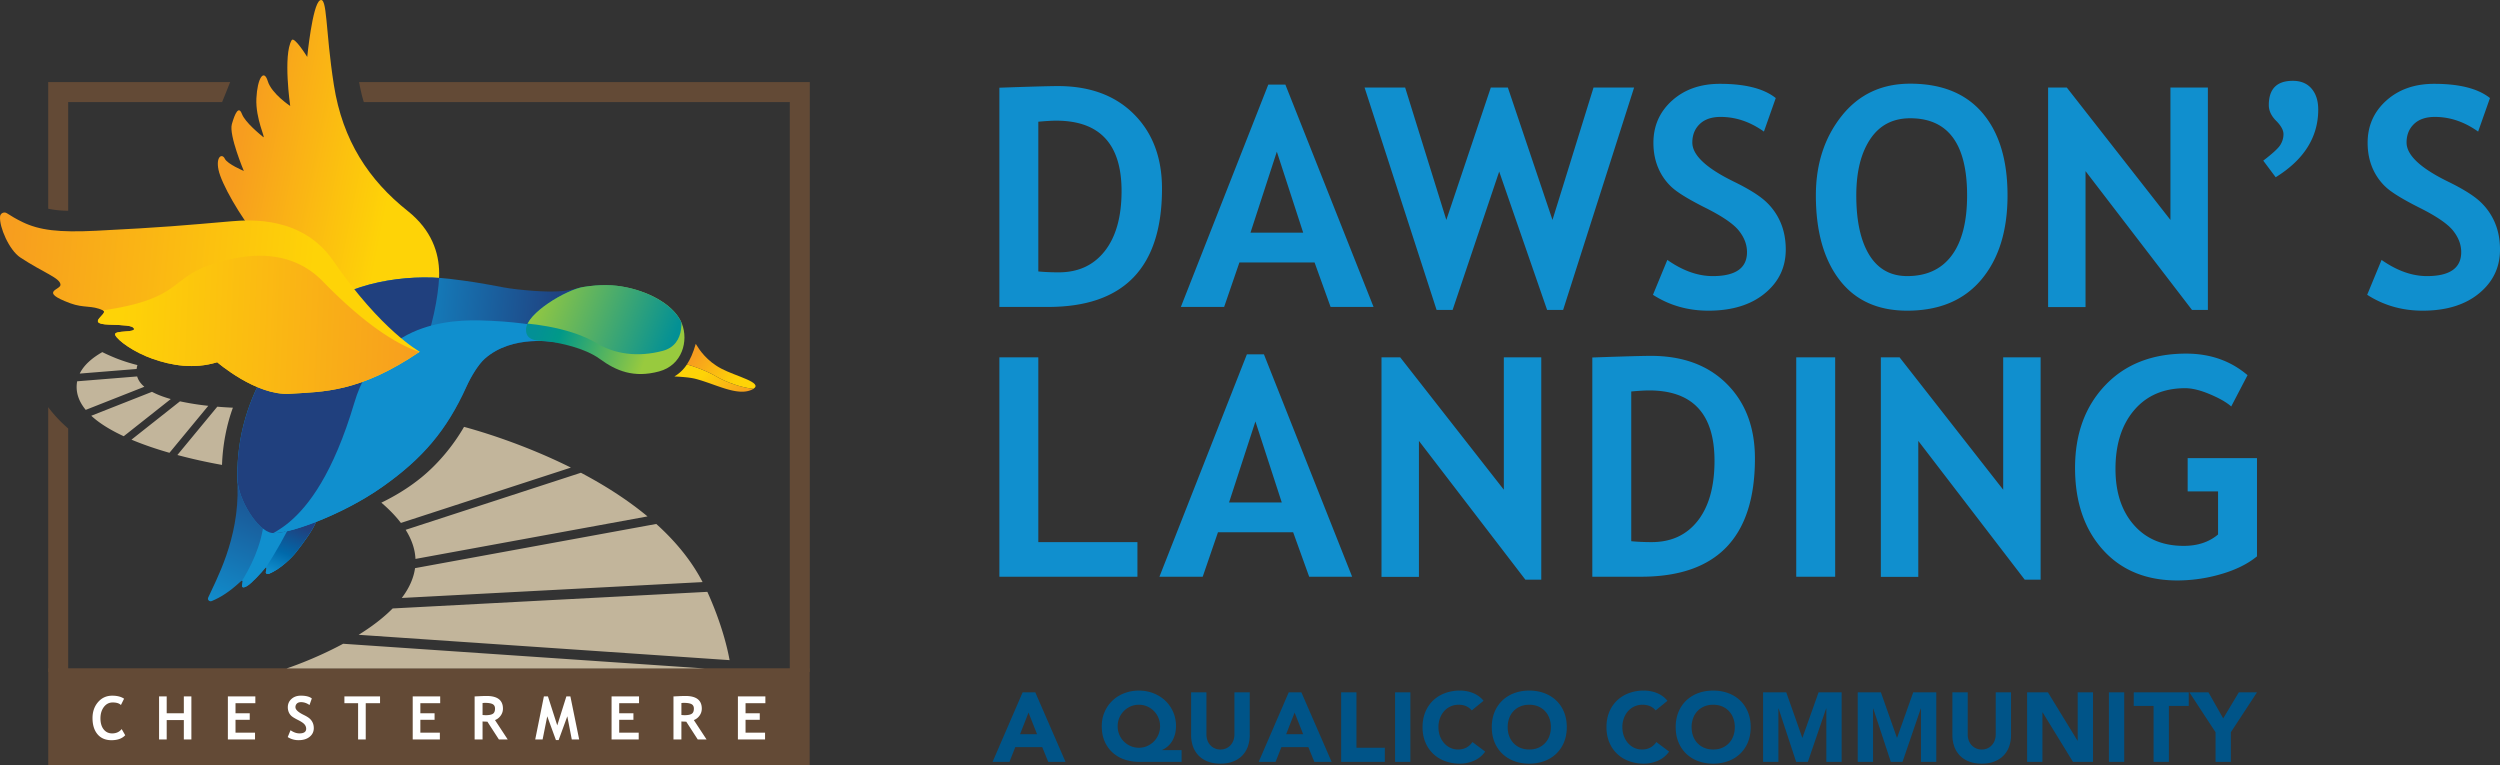
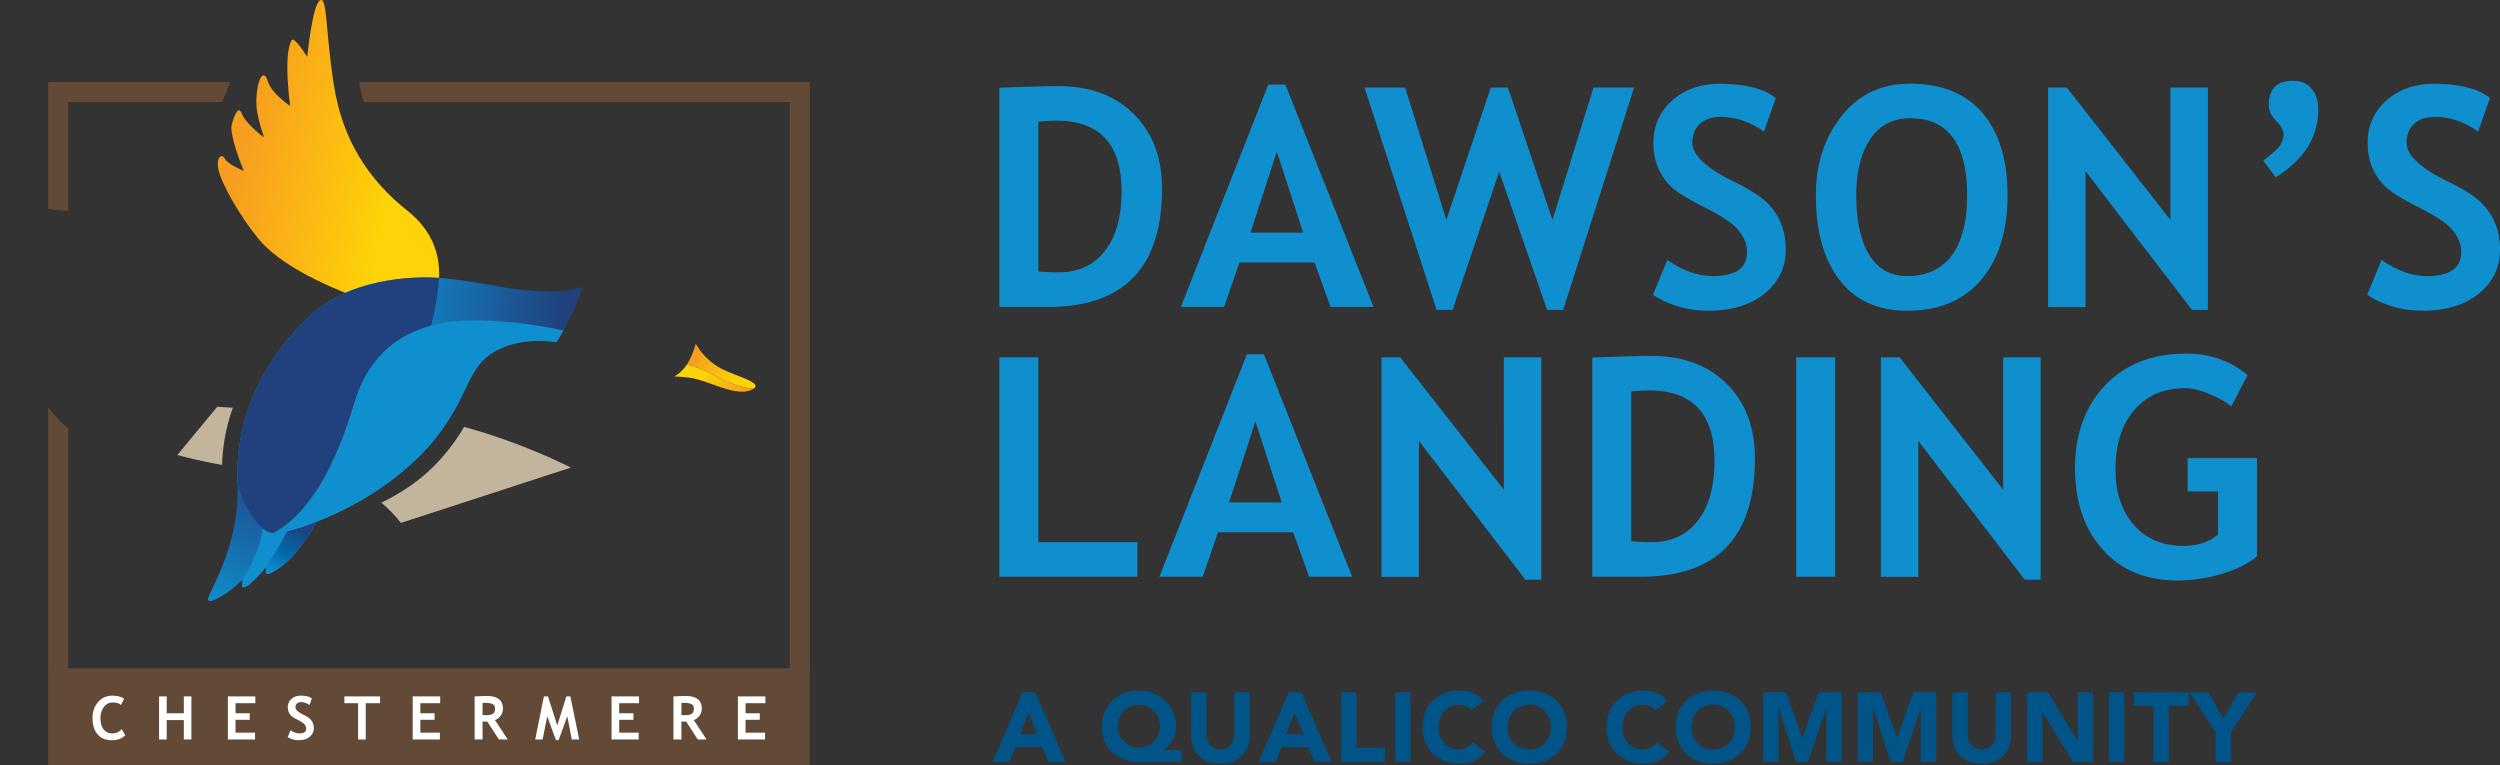
<svg xmlns="http://www.w3.org/2000/svg" xmlns:xlink="http://www.w3.org/1999/xlink" id="Layer_1" version="1.1" viewBox="0 0 350.371 107.248">
  <rect x="0" y="0" width="350.371" height="107.248" fill="#333333" stroke="none" />
  <defs>
    <linearGradient id="linear-gradient" x1="1047.024" x2="1038.158" y1="374.745" y2="354.255" gradientTransform="matrix(-1 .001 .001 1 1077.868 -289.965)" gradientUnits="userSpaceOnUse">
      <stop offset="0" stop-color="#108fce" />
      <stop offset="1" stop-color="#20407e" />
    </linearGradient>
    <linearGradient xlink:href="#linear-gradient" id="linear-gradient1" x1="41.779" x2="32.064" y1="73.686" y2="79.401" />
    <linearGradient id="linear-gradient2" x1="40.549" x2="43.387" y1="81.297" y2="74.253" gradientUnits="userSpaceOnUse">
      <stop offset="0" stop-color="#108fce" />
      <stop offset=".427" stop-color="#0069aa" />
      <stop offset="1" stop-color="#20407e" />
    </linearGradient>
    <linearGradient id="linear-gradient3" x1="992.953" x2="971.218" y1="194.285" y2="196.43" gradientTransform="scale(-1 1) rotate(-5.653 -1298.586 10506.5)" gradientUnits="userSpaceOnUse">
      <stop offset="0" stop-color="#f79d1f" />
      <stop offset="1" stop-color="#fed307" />
    </linearGradient>
    <linearGradient xlink:href="#linear-gradient3" id="linear-gradient4" x1="479.149" x2="485.417" y1="426.107" y2="424.501" gradientTransform="scale(-1 1) rotate(-27.421 -569.252 1435.504)" />
    <linearGradient xlink:href="#linear-gradient3" id="linear-gradient5" x1="487.74" x2="481.106" y1="422.93" y2="423.584" gradientTransform="scale(-1 1) rotate(-27.421 -569.252 1435.504)" />
    <linearGradient xlink:href="#linear-gradient" id="linear-gradient6" x1="52.651" x2="77.926" y1="53.309" y2="55.782" gradientTransform="rotate(-179.927 57.298 53.764)" />
    <linearGradient xlink:href="#linear-gradient" id="linear-gradient7" x1="25.948" x2="53.229" y1="66.145" y2="45.213" />
    <linearGradient xlink:href="#linear-gradient" id="linear-gradient8" x1="71.736" x2="49.207" y1="57.662" y2="78.641" />
    <linearGradient id="linear-gradient9" x1="986.718" x2="1001.648" y1="336.317" y2="331.105" gradientTransform="matrix(-1 .001 .001 1 1077.868 -289.965)" gradientUnits="userSpaceOnUse">
      <stop offset="0" stop-color="#98ca3e" />
      <stop offset=".784" stop-color="#019988" />
      <stop offset="1" stop-color="#039095" />
    </linearGradient>
    <linearGradient id="linear-gradient10" x1="1002.801" x2="983.367" y1="327.993" y2="335.396" gradientTransform="matrix(-1 .001 .001 1 1077.868 -289.965)" gradientUnits="userSpaceOnUse">
      <stop offset="0" stop-color="#98ca3e" />
      <stop offset="1" stop-color="#039095" />
    </linearGradient>
    <linearGradient xlink:href="#linear-gradient3" id="linear-gradient11" x1="1078.113" x2="1034.908" y1="328.045" y2="332.308" gradientTransform="matrix(1 0 0 -1 -1021.516 373.034)" />
    <linearGradient xlink:href="#linear-gradient3" id="linear-gradient12" x1="1091.587" x2="1133.043" y1="295.255" y2="284.629" gradientTransform="scale(-1 1) rotate(11.756 1714.505 -5419.486)" />
    <clipPath id="clippath">
      <path d="M44.191 63.376c.54.395.019 4.544-.035 5.276-.116 1.558.796 2.576.305 4.063-.486 1.474-2.017 3.455-2.971 4.683-.627.806-2.24 2.373-3.754 2.998-.186.077-.577.053-.461-.313.144-.454.138-.761-.144-.436-.445.567-1.863 2.126-2.511 2.49-.2.113-.654.368-.703-.024-.008-.068.122-.64.086-.698-.079-.128-.321.117-.431.218-1.396 1.286-2.654 2.09-3.896 2.603-.318.131-.639-.165-.5-.48 1.033-2.341 4.374-8.211 4.107-15.719-.54-15.173 10.908-4.66 10.908-4.66Z" class="st0" />
    </clipPath>
    <clipPath id="clippath-1">
      <path d="M77.973 47.967c-.114.012-6.127-1.157-10.031 2.303-.854.756-1.871 2.372-2.577 3.928-2.762 6.09-6.089 10.019-11.733 14.005-5.801 4.097-13.545 6.772-15.526 6.491s-4.766-4.709-4.832-7.594c-.286-12.44 7.609-20.721 11.011-23.577 4.596-3.858 12.453-5.195 18.787-4.437 5.519.66 6.652 1.152 9.281 1.449 7.239.816 7.929-.148 9.274-.285-1.324 4.299-3.654 7.716-3.654 7.716Z" class="st0" />
    </clipPath>
    <clipPath id="clippath-2">
-       <path d="M95.566 45.355c.945 2.405.072 5.822-3.2 6.701-3.558.956-6.027-.09-8.266-1.725s-5.746-2.252-7.011-2.451c-1.265-.199-3.417.171-3.368-1.724.058-2.236 5.625-5.559 8.069-5.941 2.322-.363 4.153-.338 6.076.072 3.527.751 6.756 2.664 7.701 5.069Z" class="st0" />
-     </clipPath>
+       </clipPath>
    <clipPath id="clippath-3">
-       <path d="M58.826 49.285c-8.426 5.728-13.515 5.607-18.232 5.899S30.44 50.766 30.44 50.766c-3.286 1.005-6.411.45-9.068-.484-2.627-.923-4.894-2.578-5.225-3.33-.332-.752 3.078-.239 2.594-.961-.243-.362-1.283-.424-3.459-.495-3.493-.114.075-1.545-.86-2-1.524-.742-2.661-.285-4.575-.995-4.458-1.653-1.369-1.855-1.37-2.584-.001-.958-2.412-1.696-5.638-3.837-1.554-1.029-2.956-4.275-2.831-5.731a.619.619 0 0 1 .955-.466c.548.356 1.329.827 2.217 1.253 2.345 1.125 5.035 1.469 10.328 1.202 9.48-.478 12.199-.746 18.916-1.326 2.687-.232 9.99-.704 14.285 5.543 6.756 9.826 12.117 12.731 12.117 12.731Z" class="st0" />
-     </clipPath>
+       </clipPath>
    <style>.st0{fill:none}.st14{fill:#108fce}.st18{fill:#fff}.st19{fill:#634a36}.st20{fill:#005488}.st21{fill:#c2b59b}</style>
  </defs>
  <path d="M140.062 80.825V50.081h5.456v25.896h13.891v4.847h-19.348ZM183.478 80.825l-2.245-6.232h-10.535l-2.14 6.232h-6.065l12.255-31.163h2.392l12.36 31.163h-6.023Zm-7.533-21.762-3.694 11.353h7.387l-3.693-11.353ZM213.781 81.244 198.86 61.791v19.054h-5.246V50.08h2.623l14.523 18.551V50.08h5.245v31.163h-2.223ZM229.98 80.825h-6.82V50.103c4.351-.154 7.085-.23 8.206-.23 4.476 0 8.026 1.311 10.649 3.935 2.624 2.623 3.936 6.103 3.936 10.44 0 11.052-5.323 16.578-15.97 16.578Zm-1.363-25.959v20.985c.881.084 1.832.126 2.854.126 2.755 0 4.914-1 6.474-3.001 1.559-2.001 2.34-4.798 2.34-8.394 0-6.575-3.058-9.863-9.171-9.863-.587 0-1.42.049-2.496.147ZM251.74 80.825V50.081h5.457v30.744h-5.457ZM283.765 81.244l-14.921-19.453v19.054h-5.245V50.08h2.623l14.521 18.551V50.08h5.247v31.163h-2.225ZM314.99 52.579l-2.288 4.386c-.644-.573-1.636-1.143-2.98-1.71-1.342-.567-2.496-.85-3.462-.85-3.022 0-5.407 1.025-7.156 3.075-1.749 2.05-2.623 4.796-2.623 8.237 0 3.273.857 5.89 2.571 7.848s4.045 2.938 6.998 2.938c1.945 0 3.547-.532 4.805-1.595v-6.044h-4.259v-4.658h9.716v13.766c-1.302 1.063-2.977 1.892-5.027 2.487a21.89 21.89 0 0 1-6.117.892c-4.408 0-7.9-1.445-10.482-4.333-2.581-2.889-3.871-6.705-3.871-11.448s1.405-8.597 4.217-11.563c2.812-2.965 6.597-4.449 11.354-4.449 3.371 0 6.24 1.007 8.603 3.022ZM146.882 43.016h-6.82V12.293c4.35-.154 7.085-.23 8.205-.23 4.476 0 8.027 1.311 10.65 3.935 2.623 2.623 3.935 6.103 3.935 10.44 0 11.052-5.323 16.578-15.969 16.578Zm-1.364-25.958v20.985c.881.084 1.832.126 2.854.126 2.756 0 4.914-1 6.474-3.001 1.559-2.001 2.34-4.798 2.34-8.394 0-6.575-3.057-9.863-9.17-9.863-.588 0-1.42.049-2.497.147ZM186.48 43.016l-2.245-6.232H173.7l-2.14 6.232h-6.065l12.255-31.163h2.392l12.36 31.163h-6.023Zm-7.533-21.762-3.694 11.353h7.387l-3.693-11.353ZM219.07 43.435h-2.246l-6.715-19.391-6.527 19.391h-2.246l-10.093-31.163h5.687l5.771 18.551 6.232-18.551h2.392l6.253 18.551 5.751-18.551h5.687l-9.947 31.163ZM231.66 41.316l2.015-4.889c2.154 1.511 4.273 2.267 6.359 2.267 3.203 0 4.805-1.12 4.805-3.357 0-1.049-.378-2.049-1.133-3.001s-2.312-2.018-4.67-3.201c-2.357-1.182-3.945-2.155-4.763-2.917a7.796 7.796 0 0 1-1.889-2.717c-.441-1.049-.661-2.211-.661-3.484 0-2.378.872-4.351 2.613-5.918 1.741-1.567 3.976-2.351 6.705-2.351 3.552 0 6.162.665 7.827 1.994l-1.659 4.701c-1.916-1.371-3.937-2.057-6.065-2.057-1.258 0-2.235.332-2.927.997s-1.04 1.529-1.04 2.592c0 1.762 1.952 3.595 5.856 5.498 2.055 1.007 3.538 1.934 4.448 2.78a8.554 8.554 0 0 1 2.078 2.959c.475 1.126.713 2.382.713 3.767 0 2.491-.983 4.54-2.948 6.149-1.966 1.609-4.6 2.413-7.902 2.413-2.868 0-5.455-.741-7.764-2.225ZM254.491 27.382c0-4.379 1.2-8.083 3.599-11.112 2.399-3.028 5.606-4.543 9.622-4.543 4.421 0 7.798 1.372 10.135 4.113 2.336 2.742 3.505 6.59 3.505 11.542s-1.221 8.884-3.662 11.794c-2.442 2.91-5.906 4.365-10.398 4.365-4.126 0-7.292-1.441-9.496-4.323-2.204-2.882-3.305-6.827-3.305-11.836Zm5.665 0c0 3.595.61 6.379 1.825 8.352 1.218 1.973 2.988 2.959 5.31 2.959 2.728 0 4.809-.965 6.243-2.896 1.434-1.931 2.152-4.736 2.152-8.415 0-7.205-2.658-10.807-7.974-10.807-2.435 0-4.303.976-5.604 2.927-1.3 1.952-1.952 4.578-1.952 7.88ZM307.205 43.435l-14.921-19.453v19.054h-5.245V12.272h2.623l14.521 18.551V12.272h5.247v31.163h-2.225ZM318.935 24.843l-1.743-2.329c1.302-.994 2.099-1.728 2.393-2.204s.441-.979.441-1.511c0-.559-.344-1.182-1.028-1.868-.686-.686-1.028-1.42-1.028-2.204 0-2.266 1.119-3.4 3.357-3.4 1.133 0 2.011.364 2.634 1.091.623.728.935 1.707.935 2.938 0 3.861-1.987 7.023-5.96 9.485ZM331.757 41.316l2.015-4.889c2.154 1.511 4.273 2.267 6.358 2.267 3.203 0 4.805-1.12 4.805-3.357 0-1.049-.377-2.049-1.133-3.001-.755-.952-2.312-2.018-4.668-3.201-2.357-1.182-3.945-2.155-4.765-2.917a7.822 7.822 0 0 1-1.889-2.717c-.44-1.049-.661-2.211-.661-3.484 0-2.378.872-4.351 2.613-5.918 1.743-1.567 3.978-2.351 6.705-2.351 3.554 0 6.162.665 7.827 1.994l-1.657 4.701c-1.918-1.371-3.939-2.057-6.065-2.057-1.26 0-2.235.332-2.928.997-.692.665-1.038 1.529-1.038 2.592 0 1.762 1.952 3.595 5.855 5.498 2.057 1.007 3.539 1.934 4.45 2.78a8.535 8.535 0 0 1 2.076 2.959c.475 1.126.715 2.382.715 3.767 0 2.491-.983 4.54-2.949 6.149s-4.598 2.413-7.9 2.413c-2.868 0-5.457-.741-7.764-2.225Z" class="st14" />
  <path d="M6.763 93.661h106.708v13.586H6.763z" class="st19" />
  <path d="m17.388 97.922-.44.885c-.239-.239-.623-.358-1.153-.358-.502 0-.914.211-1.235.632-.321.422-.482.955-.482 1.6s.149 1.157.447 1.536c.298.379.695.568 1.192.568.568 0 1.013-.203 1.334-.609l.498.865c-.436.464-1.076.696-1.919.696s-1.497-.277-1.964-.832c-.466-.555-.7-1.311-.7-2.269 0-.893.259-1.638.776-2.238.517-.6 1.18-.9 1.987-.9.692 0 1.245.142 1.659.424ZM25.764 103.633v-2.718h-2.401v2.718h-1.07v-6.032h1.07v2.364h2.401v-2.364h1.058v6.032h-1.058ZM33.007 98.552v1.413H35v.91h-1.993v1.808h2.734v.951h-3.805v-6.032h3.85v.951h-2.779ZM40.324 103.299l.395-.959c.423.296.839.444 1.248.444.629 0 .943-.219.943-.658a.935.935 0 0 0-.222-.589c-.148-.187-.454-.396-.916-.628-.462-.232-.774-.423-.935-.573a1.524 1.524 0 0 1-.371-.533 1.759 1.759 0 0 1-.129-.684c0-.466.171-.853.512-1.161.342-.308.78-.461 1.316-.461.697 0 1.209.131 1.536.391l-.325.922c-.376-.269-.772-.404-1.19-.404-.247 0-.438.065-.575.195a.674.674 0 0 0-.204.509c0 .346.383.705 1.149 1.079.404.197.695.38.873.546s.314.36.408.58.14.467.14.739c0 .488-.193.891-.579 1.206-.386.316-.902.474-1.55.474a2.76 2.76 0 0 1-1.524-.436ZM51.257 98.552v5.081h-1.071v-5.081h-1.919v-.951h4.995v.951h-2.004ZM58.912 98.552v1.413h1.993v.91h-1.993v1.808h2.734v.951h-3.805v-6.032h3.85v.951h-2.779ZM69.919 103.633l-1.611-2.491a20.155 20.155 0 0 1-.679-.029v2.52h-1.112v-6.032c.061 0 .293-.01.696-.031.404-.021.729-.031.977-.031 1.531 0 2.297.593 2.297 1.779 0 .357-.106.682-.317.976s-.477.501-.798.622l1.783 2.718H69.92Zm-2.29-5.102v1.676c.198.017.349.025.453.025.448 0 .775-.063.983-.19.207-.126.311-.372.311-.737 0-.297-.112-.504-.333-.622-.222-.118-.573-.177-1.05-.177-.116 0-.236.008-.362.024ZM81.172 103.637h-1.038l-.626-3.253-1.215 3.331h-.383l-1.215-3.331-.651 3.253H75.01l1.215-6.036h.568l1.305 4.064 1.277-4.064h.564l1.231 6.036ZM86.78 98.552v1.413h1.994v.91H86.78v1.808h2.734v.951H85.71v-6.032h3.849v.951H86.78ZM97.787 103.633l-1.61-2.491a20.193 20.193 0 0 1-.68-.029v2.52h-1.111v-6.032c.06 0 .292-.01.696-.031s.729-.031.976-.031c1.532 0 2.297.593 2.297 1.779 0 .357-.106.682-.316.976a1.717 1.717 0 0 1-.799.622l1.783 2.718h-1.235Zm-2.289-5.102v1.676c.198.017.349.025.454.025.447 0 .775-.063.982-.19.208-.126.311-.372.311-.737 0-.297-.111-.504-.333-.622s-.572-.177-1.05-.177a2.88 2.88 0 0 0-.362.024ZM104.487 98.552v1.413h1.993v.91h-1.993v1.808h2.734v.951h-3.805v-6.032h3.85v.951h-2.779Z" class="st18" />
-   <path d="M19.148 51.71c.024-.187.06-.37.115-.545a24.406 24.406 0 0 1-2.802-.879 25.917 25.917 0 0 1-2.122-.938c-1.479.844-2.595 1.839-3.166 3.008l7.976-.645ZM29.191 56.875a38 38 0 0 1-3.969-.629l-6.796 5.371c1.732.728 3.572 1.341 5.324 1.843l5.441-6.586ZM17.34 61.137l6.594-5.211c-.975-.273-1.877-.608-2.634-1.013l-8.51 3.355c1.179 1.094 2.778 2.046 4.55 2.869ZM20.23 54.204c-.498-.42-.848-.9-1.007-1.446l-8.41.68c-.268 1.489.221 2.82 1.201 4.005l8.215-3.239ZM102.251 92.517c-.306-1.699-1.116-5.146-3.116-9.571l-44.107 2.328c-1.364 1.385-3.038 2.621-4.764 3.693l51.987 3.551ZM91.974 73.431l-33.807 6.193c-.208 1.491-.882 2.889-1.859 4.179l42.159-2.225c-1.589-3.067-3.858-5.776-6.493-8.147ZM81.415 66.255l-24.563 7.997c.889 1.419 1.316 2.781 1.376 4.079l32.521-5.957c-2.899-2.403-6.137-4.435-9.333-6.118ZM48.092 90.222c-4.125 2.225-7.94 3.463-7.94 3.463h58.635l-50.695-3.463Z" class="st21" />
  <path d="M9.557 29.534V14.305h21.571c.378-.917.783-1.931 1.127-2.803h-25.5v17.75c.863.175 1.845.29 2.802.281ZM50.329 11.502c.171.975.387 1.939.659 2.803h59.701v79.879h2.802V11.502H50.328ZM6.755 57.065v37.119h2.802V60.053a19.148 19.148 0 0 1-2.802-2.989Z" class="st19" />
  <path d="M65.034 59.826c-1.611 2.793-3.768 5.283-5.953 7.069-1.959 1.602-3.993 2.76-5.635 3.552 1.13.969 2.034 1.917 2.74 2.842l23.823-7.756c-6.704-3.342-12.929-5.157-14.975-5.708ZM32.638 57.138a54.21 54.21 0 0 1-2.184-.141l-5.595 6.772a75.737 75.737 0 0 0 6.257 1.388c.095-2.854.66-5.667 1.523-8.019Z" class="st21" />
  <g style="clip-path:url(#clippath)">
    <path d="M47.302 58.444c.284 7.952-1.625 15.632-4.637 19.475-3.011 3.843-13.97 11.26-13.97 11.26s-.027-13.791 1.894-20.02c6.008-19.477 16.713-10.716 16.713-10.716Z" style="fill:url(#linear-gradient)" />
    <path d="M44.834 70.95c-.056 5.927-1.736 11.578-4.106 14.336-2.37 2.758-9.34-.512-9.34-.512s5.627-5.938 5.672-13.027c.103-16.486 7.775-.797 7.775-.797Z" style="fill:url(#linear-gradient1)" />
    <path d="M50.967 72.521c-1.777 5.655-5.027 10.573-8.097 12.523-3.07 1.95-12.609 4.435-12.609 4.435s9.855-12.637 11.539-18.84c4.319-15.911 9.167 1.882 9.167 1.882Z" style="fill:url(#linear-gradient2)" />
  </g>
  <path d="M59.872 44.786c1.377-2.423 4.01-9.862-2.745-15.228-5.415-4.302-9.117-9.858-10.336-17.655-1.218-7.797-.899-12.457-1.954-11.85s-1.78 7.927-1.78 7.927-1.828-2.96-2.184-2.349c-1.225 2.104-.202 9.22-.202 9.22s-2.603-1.706-3.146-3.484c-.542-1.777-1.454-.438-1.593 2.421s1.362 5.749.963 5.422-2.534-2.047-2.99-3.241-.972-.105-1.411 1.431c-.439 1.537 1.678 6.559 1.678 6.559s-2.312-.967-2.669-1.721c-.356-.753-1.268-.354-.882 1.552.386 1.906 2.99 6.497 5.582 9.659 5.767 7.035 23.669 11.335 23.669 11.335Z" style="fill:url(#linear-gradient3)" />
  <path d="M96.269 51.073c.827.23 2.563.782 4.266 1.768 1.086.629 3.347 1.511 5.065 1.644a2.018 2.018 0 0 1-.248.139c-2.033.928-4.965-.753-7.811-1.514-.895-.239-2.279-.31-3.028-.349a5.28 5.28 0 0 0 1.757-1.688Z" style="fill:url(#linear-gradient4)" />
  <path d="M100.534 52.841c-1.702-.986-3.439-1.538-4.266-1.768.456-.687.881-1.608 1.241-2.882.502.83 1.517 2.388 3.602 3.483 2.044 1.074 5.854 1.932 4.487 2.811-1.717-.132-3.978-1.014-5.065-1.644Z" style="fill:url(#linear-gradient5)" />
  <g style="clip-path:url(#clippath-1)">
    <path d="M31.413 32.822h51.77v41.884h-51.77z" style="fill:url(#linear-gradient6)" transform="rotate(179.927 57.298 53.764)" />
    <path d="M43.645 71.181c2.049-2.618 3.463-7.705 10.902-14.493 5.97-5.448 7.524-18.014 6.878-19.835l-18.97-2.59-15.877 17.752-1.565 12.655 3.921 6.571c-.269 1.832 7.778 8.8 14.711-.06Z" style="fill:url(#linear-gradient7)" />
    <path d="M68.939 44.966c-3.859-.175-15.606-.893-19.279 11.479-5.917 19.93-13.889 17.999-13.243 19.821l33.448 8.218 15.877-17.752 1.565-12.655-3.921-6.571s-6.402-2.174-14.448-2.538Z" style="fill:url(#linear-gradient8)" />
  </g>
  <g style="clip-path:url(#clippath-2)">
-     <path d="M96.341 44.713c1.109 2.824.084 6.836-3.757 7.867-4.177 1.122-7.076-.105-9.704-2.026-2.628-1.92-9.465-1.737-9.465-1.737s-.906-3.367-.746-5.988 3.025-4.478 3.025-4.478 6.036-.775 11.606.411c4.141.882 7.931 3.127 9.041 5.951Z" style="fill:url(#linear-gradient9)" />
-     <path d="M94.846 41.99c.945 2.405 1.321 6.297-1.951 7.176-3.558.956-6.824.418-9.194-1.022-4.23-2.571-10.708-2.865-10.708-2.865s-.628-2.009 3.034-4.8c1.779-1.356 2.284-3.392 2.284-3.392s5.141-.66 9.886.35c3.527.751 5.704 2.148 6.649 4.553Z" style="fill:url(#linear-gradient10)" />
+     <path d="M94.846 41.99c.945 2.405 1.321 6.297-1.951 7.176-3.558.956-6.824.418-9.194-1.022-4.23-2.571-10.708-2.865-10.708-2.865s-.628-2.009 3.034-4.8c1.779-1.356 2.284-3.392 2.284-3.392s5.141-.66 9.886.35Z" style="fill:url(#linear-gradient10)" />
  </g>
  <g style="clip-path:url(#clippath-3)">
-     <path d="M-3.818 27.256h64.412v29.899H-3.818z" style="fill:url(#linear-gradient11)" transform="rotate(179.927 28.388 42.205)" />
    <path d="M60.277 49.627c-7.092 7.316-12.685 8.054-17.245 9.295s-10.839-2.27-10.839-2.27c-3.015 1.649-6.187 1.739-8.978 1.363-2.76-.372-5.314-1.533-5.792-2.203s2.966-.857 2.346-1.466c-.311-.305-1.342-.155-3.488.216-3.444.595-.239-1.528-1.247-1.784-1.642-.418-2.664.26-4.682-.048-4.701-.716-1.716-1.539-1.865-2.253-.195-.938-2.705-1.173-6.298-2.616-1.731-.695-3.76-3.59-3.933-5.041a.618.618 0 0 1 .84-.65c.609.237 1.469.54 2.425.778 2.524.627 7.655 1.311 12.9.55 11.348-1.647 9.253-4.665 15.714-6.594 2.584-.771 9.825-2.898 15.112 2.536 9.911 10.188 15.029 10.188 15.029 10.188Z" style="fill:url(#linear-gradient12)" />
  </g>
  <path d="M143.318 97.033h1.776l4.238 9.743h-2.422l-.84-2.064h-3.783l-.812 2.064h-2.367l4.211-9.743Zm.826 2.835-1.184 3.027h2.381l-1.197-3.027ZM165.599 106.776h-5.904a6.397 6.397 0 0 1-2.114-.337 4.718 4.718 0 0 1-1.671-.983 4.578 4.578 0 0 1-1.101-1.569c-.266-.614-.399-1.316-.399-2.105 0-.734.134-1.408.406-2.023a4.784 4.784 0 0 1 1.108-1.583 4.987 4.987 0 0 1 1.651-1.026c.634-.242 1.313-.364 2.038-.364s1.404.124 2.036.372 1.184.591 1.652 1.032c.467.441.836.966 1.108 1.576.27.61.406 1.282.406 2.016 0 .349-.039.688-.117 1.018a3.875 3.875 0 0 1-.352.936 3.06 3.06 0 0 1-1.472 1.362v.028h2.726v1.651Zm-8.96-4.995a2.995 2.995 0 0 0 1.816 2.78c.358.156.744.233 1.157.233s.798-.077 1.155-.233a3.003 3.003 0 0 0 1.815-2.78 2.995 2.995 0 0 0-1.815-2.779c-.357-.156-.743-.234-1.155-.234s-.798.078-1.157.234a3.003 3.003 0 0 0-1.816 2.779ZM175.148 103.019a4.68 4.68 0 0 1-.262 1.596 3.523 3.523 0 0 1-.776 1.266 3.578 3.578 0 0 1-1.287.84c-.514.202-1.106.303-1.776.303-.679 0-1.275-.101-1.789-.303a3.578 3.578 0 0 1-1.287-.84 3.509 3.509 0 0 1-.776-1.266 4.684 4.684 0 0 1-.262-1.596v-5.986h2.146v5.904c0 .303.049.583.145.84.096.257.231.479.406.667.174.189.383.335.626.441.243.106.506.158.791.158s.546-.052.785-.158c.239-.105.445-.252.619-.441.174-.188.31-.41.406-.667.096-.257.145-.537.145-.84v-5.904h2.146v5.986ZM180.612 97.033h1.776l4.238 9.743h-2.422l-.84-2.064h-3.783l-.812 2.064h-2.367l4.211-9.743Zm.826 2.835-1.184 3.027h2.381l-1.197-3.027ZM187.96 97.033h2.146v7.761h3.977v1.982h-6.124v-9.743ZM195.516 97.033h2.146v9.743h-2.146v-9.743ZM206.263 99.565a2.121 2.121 0 0 0-.778-.592c-.308-.138-.664-.206-1.067-.206a2.68 2.68 0 0 0-2.016.888c-.252.28-.449.612-.592.998a3.566 3.566 0 0 0-.213 1.252c0 .459.071.878.213 1.259s.337.711.585.991c.247.28.539.498.874.654.334.156.695.233 1.079.233.441 0 .831-.092 1.17-.275s.619-.441.84-.771l1.788 1.335a3.723 3.723 0 0 1-1.568 1.28 4.868 4.868 0 0 1-1.955.413 5.986 5.986 0 0 1-2.105-.358 4.802 4.802 0 0 1-1.664-1.026 4.632 4.632 0 0 1-1.094-1.617c-.262-.633-.392-1.339-.392-2.119s.13-1.486.392-2.12a4.64 4.64 0 0 1 1.094-1.617 4.816 4.816 0 0 1 1.664-1.026 6.013 6.013 0 0 1 2.105-.358c.276 0 .562.026.861.076.297.05.592.13.881.241.289.11.566.257.832.44.266.184.505.409.715.675l-1.651 1.349ZM209.07 101.905c0-.78.13-1.486.392-2.12a4.64 4.64 0 0 1 1.094-1.617 4.816 4.816 0 0 1 1.664-1.026c.642-.238 1.344-.358 2.105-.358s1.463.119 2.105.358c.642.239 1.197.58 1.666 1.026s.832.984 1.094 1.617c.261.633.392 1.34.392 2.12s-.132 1.486-.392 2.119a4.655 4.655 0 0 1-1.094 1.617 4.835 4.835 0 0 1-1.666 1.026c-.642.238-1.344.358-2.105.358s-1.463-.119-2.105-.358a4.802 4.802 0 0 1-1.664-1.026 4.632 4.632 0 0 1-1.094-1.617c-.262-.633-.392-1.339-.392-2.119Zm2.229 0c0 .459.071.878.213 1.259s.346.711.612.991.585.498.957.654.786.233 1.245.233.874-.077 1.246-.233a2.797 2.797 0 0 0 1.568-1.645c.143-.381.214-.8.214-1.259 0-.45-.072-.867-.214-1.252a2.85 2.85 0 0 0-.612-.998 2.797 2.797 0 0 0-.956-.654c-.372-.156-.787-.234-1.246-.234s-.873.078-1.245.234a2.778 2.778 0 0 0-1.569 1.652 3.566 3.566 0 0 0-.213 1.252ZM232.039 99.565a2.121 2.121 0 0 0-.778-.592c-.308-.138-.664-.206-1.067-.206a2.68 2.68 0 0 0-2.016.888c-.252.28-.449.612-.592.998a3.566 3.566 0 0 0-.213 1.252c0 .459.071.878.213 1.259s.337.711.585.991c.247.28.539.498.874.654.334.156.695.233 1.079.233.441 0 .831-.092 1.17-.275s.619-.441.84-.771l1.788 1.335a3.723 3.723 0 0 1-1.568 1.28 4.868 4.868 0 0 1-1.955.413 5.986 5.986 0 0 1-2.105-.358 4.802 4.802 0 0 1-1.664-1.026 4.632 4.632 0 0 1-1.094-1.617c-.262-.633-.392-1.339-.392-2.119s.13-1.486.392-2.12a4.64 4.64 0 0 1 1.094-1.617 4.816 4.816 0 0 1 1.664-1.026 6.013 6.013 0 0 1 2.105-.358c.276 0 .562.026.861.076.297.05.592.13.881.241.289.11.566.257.832.44.266.184.505.409.715.675l-1.651 1.349ZM234.846 101.905c0-.78.13-1.486.392-2.12a4.64 4.64 0 0 1 1.094-1.617 4.816 4.816 0 0 1 1.664-1.026c.642-.238 1.344-.358 2.105-.358s1.463.119 2.105.358c.642.239 1.197.58 1.666 1.026s.832.984 1.094 1.617c.261.633.392 1.34.392 2.12s-.132 1.486-.392 2.119a4.655 4.655 0 0 1-1.094 1.617 4.835 4.835 0 0 1-1.666 1.026c-.642.238-1.344.358-2.105.358s-1.463-.119-2.105-.358a4.802 4.802 0 0 1-1.664-1.026 4.632 4.632 0 0 1-1.094-1.617c-.262-.633-.392-1.339-.392-2.119Zm2.229 0c0 .459.071.878.213 1.259s.346.711.612.991.585.498.957.654.786.233 1.245.233.874-.077 1.246-.233a2.797 2.797 0 0 0 1.568-1.645c.143-.381.214-.8.214-1.259 0-.45-.072-.867-.214-1.252a2.85 2.85 0 0 0-.612-.998 2.797 2.797 0 0 0-.956-.654c-.372-.156-.787-.234-1.246-.234s-.873.078-1.245.234a2.778 2.778 0 0 0-1.569 1.652 3.566 3.566 0 0 0-.213 1.252ZM247.093 97.033h3.247l2.244 6.358h.027l2.257-6.358h3.234v9.743h-2.146v-7.472h-.029l-2.559 7.472h-1.638l-2.462-7.472h-.029v7.472h-2.146v-9.743ZM260.359 97.033h3.247l2.244 6.358h.027l2.257-6.358h3.234v9.743h-2.146v-7.472h-.029l-2.559 7.472h-1.638l-2.462-7.472h-.029v7.472h-2.146v-9.743ZM281.841 103.019a4.68 4.68 0 0 1-.262 1.596 3.523 3.523 0 0 1-.776 1.266 3.578 3.578 0 0 1-1.287.84c-.514.202-1.106.303-1.776.303-.679 0-1.275-.101-1.789-.303a3.578 3.578 0 0 1-1.287-.84 3.509 3.509 0 0 1-.776-1.266 4.684 4.684 0 0 1-.262-1.596v-5.986h2.146v5.904c0 .303.049.583.145.84.096.257.231.479.406.667.174.189.383.335.626.441.243.106.506.158.791.158s.546-.052.785-.158c.239-.105.445-.252.619-.441.174-.188.31-.41.406-.667.096-.257.145-.537.145-.84v-5.904h2.146v5.986ZM284.097 97.033h2.917l4.142 6.771h.029v-6.771h2.146v9.743h-2.807l-4.252-6.936h-.029v6.936h-2.146v-9.743ZM295.561 97.033h2.146v9.743h-2.146v-9.743ZM301.821 98.932h-2.78v-1.899h7.706v1.899h-2.78v7.844h-2.146v-7.844ZM310.505 102.62l-3.661-5.587h2.67l2.065 3.647 2.187-3.647h2.547l-3.661 5.587v4.156h-2.146v-4.156Z" class="st20" />
</svg>